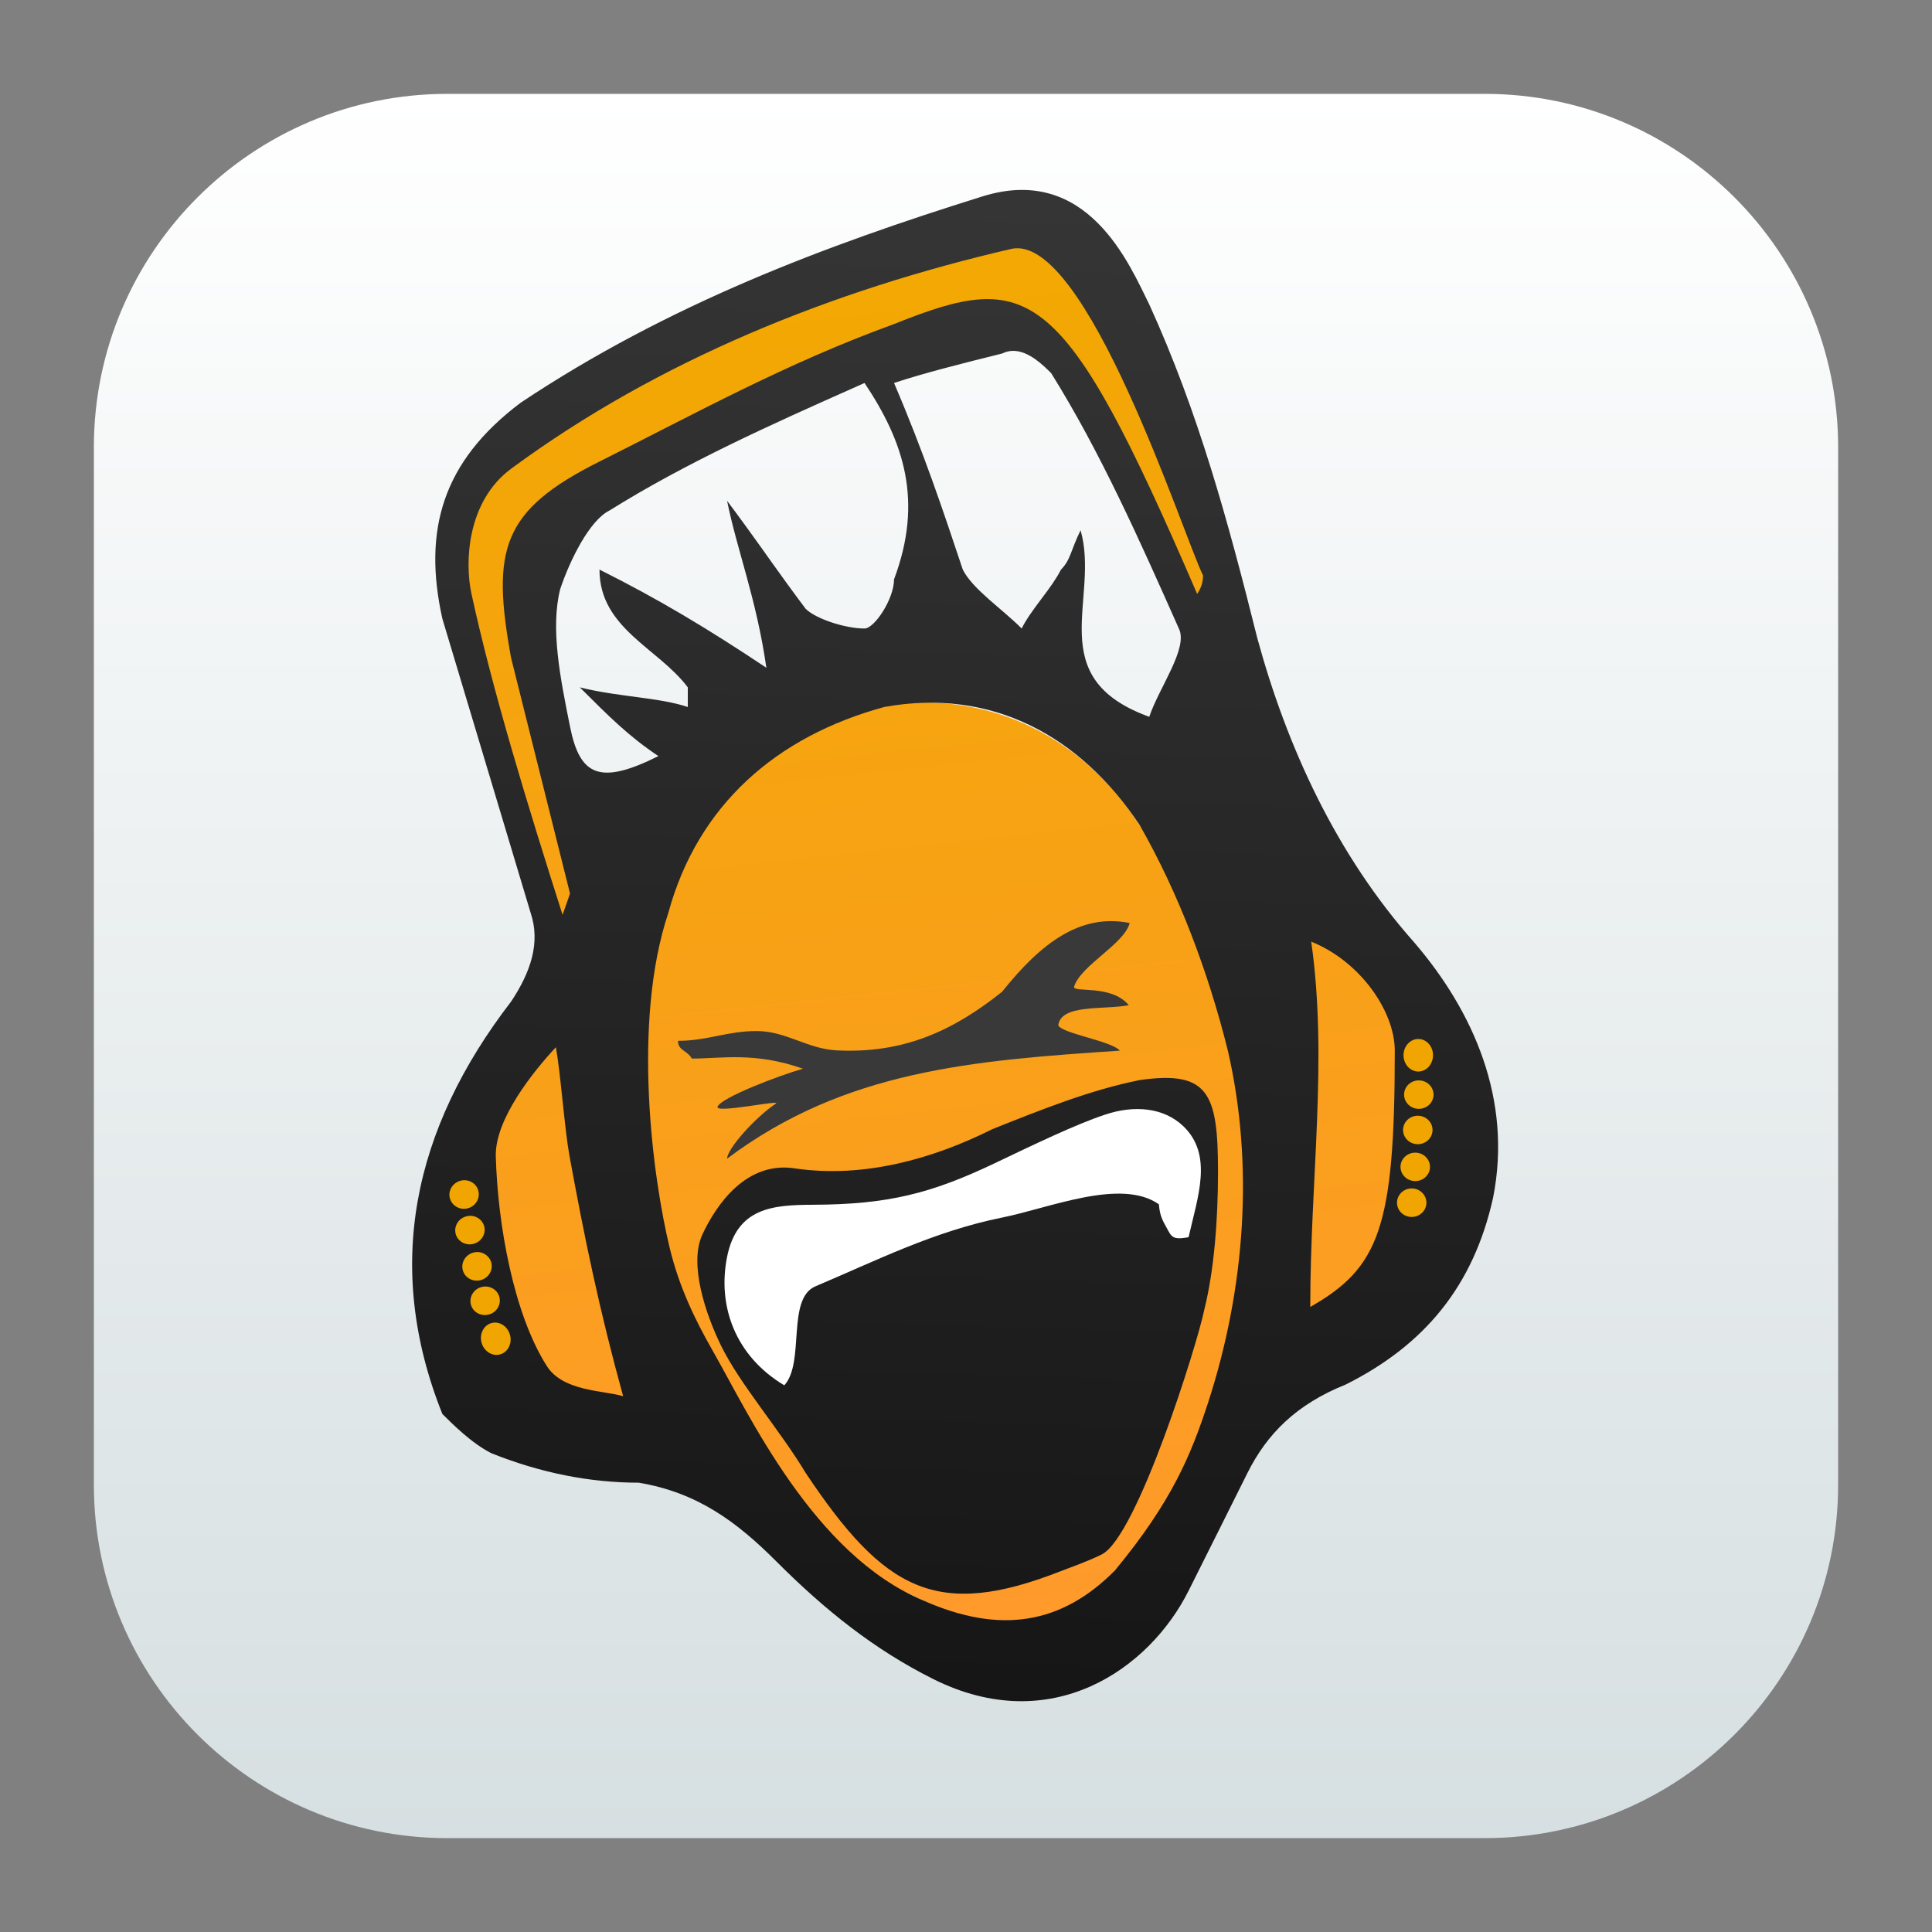
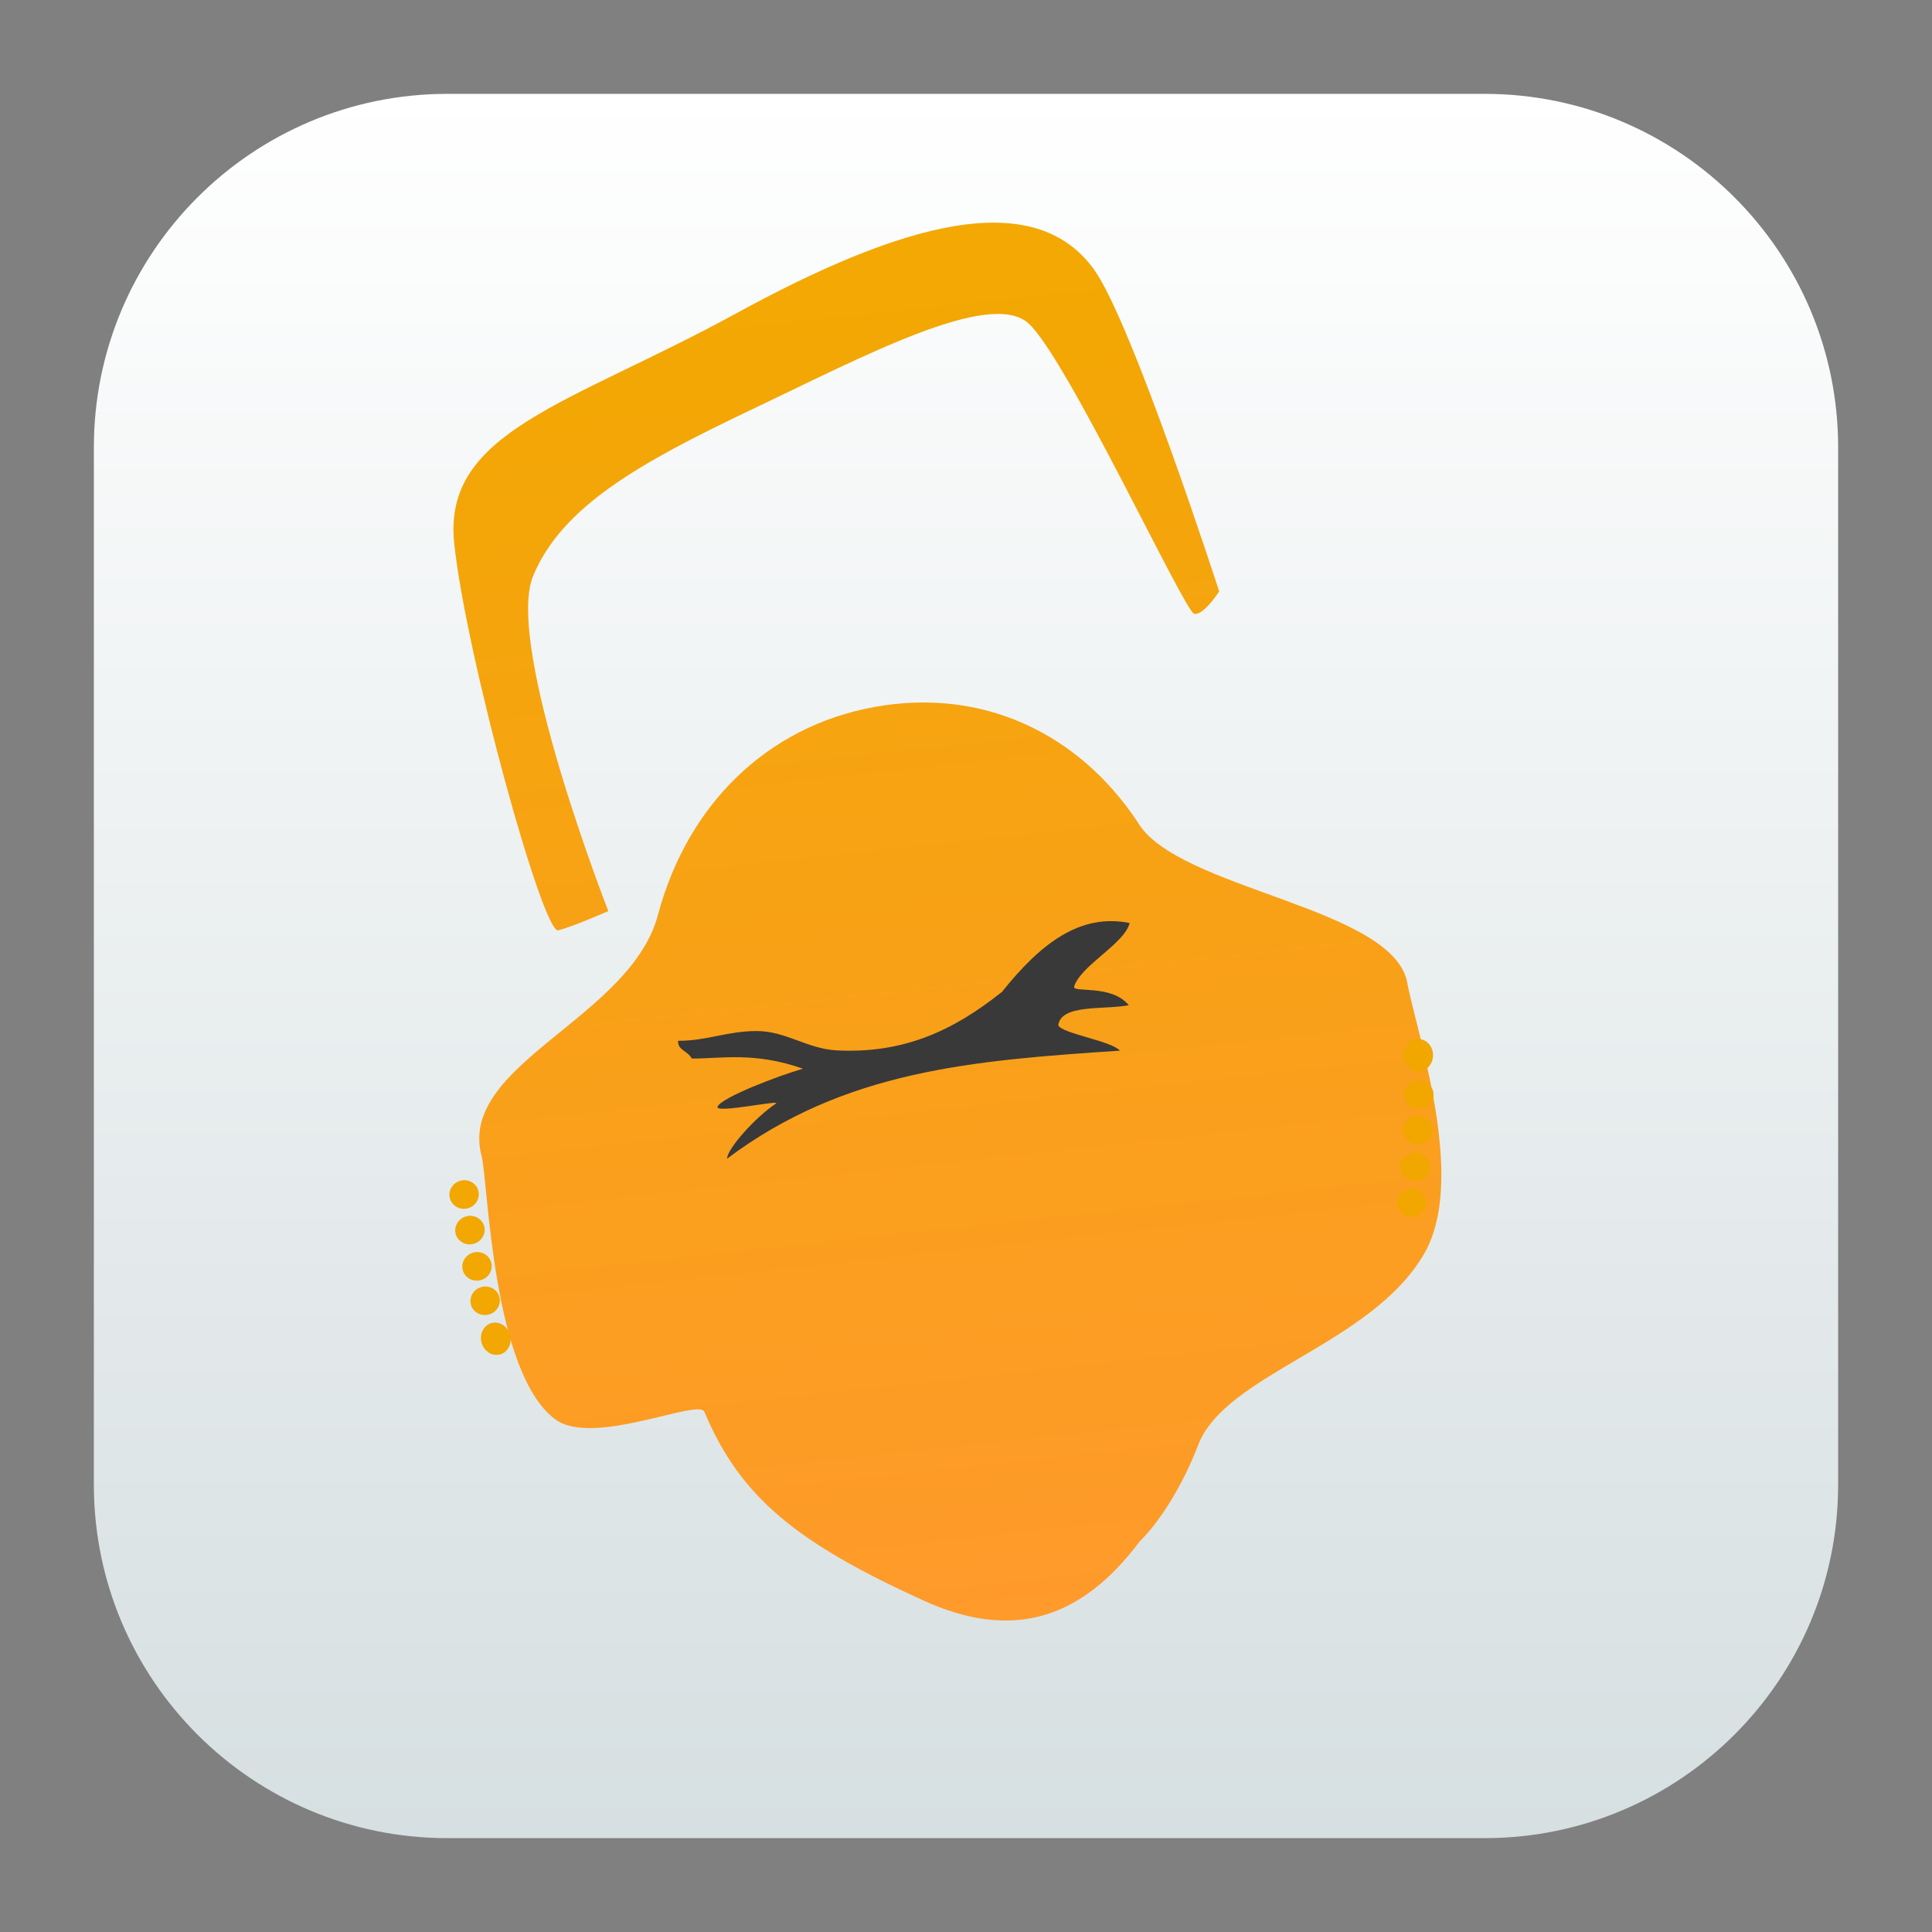
<svg xmlns="http://www.w3.org/2000/svg" clip-rule="evenodd" fill-rule="evenodd" stroke-linejoin="round" stroke-miterlimit="2" viewBox="0 0 48 48">
  <rect x="0" y="0" width="48" height="48" fill="#808080" stroke="none" />
  <linearGradient id="a" x2="1" gradientTransform="matrix(0 -43.184 43.184 0 24 45.542)" gradientUnits="userSpaceOnUse">
    <stop stop-color="#d6dfe1" offset="0" />
    <stop stop-color="#fff" offset="1" />
  </linearGradient>
  <linearGradient id="b" x2="1" gradientTransform="matrix(-3.362 -33.823 33.823 -3.362 601.63 -16.433)" gradientUnits="userSpaceOnUse">
    <stop stop-color="#ff9a2c" offset="0" />
    <stop stop-color="#f2a700" stop-opacity=".99" offset="1" />
  </linearGradient>
  <linearGradient id="c" x2="1" gradientTransform="matrix(.836 -37.034 37.034 .836 563.581 54.099)" gradientUnits="userSpaceOnUse">
    <stop stop-color="#161616" offset="0" />
    <stop stop-color="#353535" offset="1" />
  </linearGradient>
  <path d="m45.668 11.114c0-4.847-3.935-8.782-8.782-8.782h-25.772c-4.847 0-8.782 3.935-8.782 8.782v25.772c0 4.847 3.935 8.782 8.782 8.782h25.772c4.847 0 8.782-3.935 8.782-8.782z" fill="url(#a)" />
  <path d="m11.967 28.733c-.618-2.304 3.735-3.425 4.391-6.045.73-2.684 2.682-4.636 5.366-5.123 2.683-.488 5.069.65 6.532 2.847.976 1.708 6.474 2.117 6.718 4.068.321 1.497 1.434 4.873.417 6.654-1.308 2.285-4.936 2.983-5.622 4.765-.383.997-.936 1.888-1.458 2.402-1.464 1.952-3.181 2.46-5.367 1.464-3.114-1.419-4.544-2.541-5.444-4.689-.145-.339-2.765.881-3.703.188-1.574-1.16-1.671-5.933-1.83-6.531zm1.902-5.62c-.383.096-2.297-6.845-2.585-9.622-.288-2.776 2.873-3.447 6.99-5.696 4.117-2.252 7.401-3.183 8.904-1.103.952 1.319 3.112 8 3.112 8s-.382.603-.62.558c-.239-.049-3.163-6.355-4.119-7.217-.958-.861-4.131.838-6.903 2.155-2.752 1.309-4.683 2.394-5.401 4.116-.719 1.724 1.866 8.331 1.866 8.331s-.861.382-1.244.478z" fill="url(#b)" fill-rule="nonzero" />
-   <path d="m24.407 4.88c2.622-.82 3.659 1.707 4.146 2.683 1.222 2.683 1.953 5.366 2.685 8.294.732 2.685 1.952 5.368 3.903 7.563 1.464 1.707 2.44 3.903 1.953 6.343-.489 2.195-1.709 3.659-3.659 4.635-1.22.488-1.953 1.219-2.441 2.195-.488.977-.974 1.953-1.464 2.929-.977 1.951-3.414 3.657-6.343 2.194-1.463-.732-2.684-1.707-3.903-2.927-.975-.975-1.951-1.707-3.415-1.952-1.219 0-2.439-.244-3.659-.731-.489-.245-.976-.733-1.22-.977-1.463-3.659-.732-7.074 1.708-10.245.488-.732.732-1.464.488-2.196-.732-2.44-1.465-4.88-2.196-7.318-.487-2.196 0-3.904 1.951-5.368 3.661-2.439 7.562-3.902 11.466-5.122zm-6.696 28.686c.893 1.559 2.5 5.061 5.233 6.199 1.899.845 3.432.593 4.76-.753 1.412-1.706 1.889-2.876 2.304-4.144.935-2.865 1.148-5.943.498-8.765-.486-1.951-1.218-3.903-2.195-5.611-1.464-2.195-3.659-3.415-6.342-2.927-2.685.732-4.636 2.439-5.367 5.123-.904 2.713-.389 6.574.041 8.335.231.944.61 1.742 1.068 2.543zm-.26-2.896c.341-.732 1.093-1.844 2.322-1.638 1.706.243 3.414-.245 4.879-.977 1.219-.488 2.439-.975 3.659-1.22 1.709-.245 1.95.319 1.95 2.268 0 1.221-.098 2.466-.342 3.441-.165.824-1.671 5.654-2.552 6.078-.39.189-.676.282-1.007.411-3.089 1.214-4.392.489-6.344-2.44-.634-1.056-1.629-2.198-2.099-3.155-.386-.788-.807-2.035-.466-2.768zm-1.969 4.019c-.592-2.147-.965-3.952-1.339-6.002-.114-.633-.217-2.035-.332-2.669-.559.599-1.519 1.79-1.493 2.713.047 1.7.445 3.914 1.267 5.207.406.639 1.419.603 1.897.751zm17.071-2.218c1.707-.976 2.1-1.952 2.1-6.368 0-.976-.857-2.219-2.076-2.708.417 2.927-.024 5.904-.024 9.076zm-18.576-9.742.185-.529-1.464-5.854c-.488-2.684-.244-3.66 2.196-4.879 2.439-1.221 4.635-2.441 7.318-3.416 3.384-1.354 4.191-1.047 7.531 6.705.084-.125.143-.259.147-.458-.487-.977-2.91-8.545-4.77-8.113-4.44 1.028-8.76 2.763-12.413 5.454-1.116.82-1.158 2.344-.997 3.097.528 2.438 1.418 5.331 2.267 7.993zm7.297-13.122c-2.127.944-4.245 1.897-6.136 3.079-.488.243-.976 1.22-1.221 1.953-.244.976 0 2.195.245 3.413.243 1.22.732 1.464 2.196.733-.732-.488-1.22-.976-1.953-1.708.976.244 1.953.244 2.683.488v-.488c-.73-.976-2.194-1.462-2.194-2.926 1.464.732 2.684 1.464 4.146 2.439-.244-1.707-.731-2.929-.976-4.148.321.427.594.807.863 1.182l.227.32c.268.375.542.755.862 1.181.244.245.976.49 1.463.49.245 0 .733-.732.733-1.221.732-1.952.244-3.416-.733-4.879zm3.894-.89c-.089.001-.18.021-.271.066-.977.243-1.953.488-2.685.732.732 1.708 1.22 3.171 1.708 4.636.244.488.977.974 1.463 1.464.114-.23.283-.458.454-.688l.068-.091c.172-.228.34-.458.455-.685.244-.245.244-.489.487-.977.488 1.709-.976 3.66 1.706 4.635.245-.732.977-1.708.735-2.194-.977-2.197-1.953-4.392-3.172-6.344-.198-.197-.555-.553-.942-.554z" fill="url(#c)" fill-rule="nonzero" />
  <path d="m35.073 29.526c.201 0 .366.16.366.355s-.164.354-.366.354-.365-.159-.365-.354.163-.355.365-.355zm.089-.889c.201 0 .366.159.366.353 0 .195-.165.354-.366.354-.203 0-.367-.159-.367-.354 0-.194.164-.353.367-.353zm.063-.917c.201 0 .366.159.366.354s-.165.353-.366.353c-.203 0-.366-.158-.366-.353s.163-.354.366-.354zm.024-.878c.202 0 .367.158.367.354 0 .195-.165.353-.367.353-.201 0-.365-.158-.365-.353 0-.196.164-.354.365-.354zm-.011-1.029c.201 0 .365.181.365.403 0 .224-.164.406-.365.406-.203 0-.368-.182-.368-.406 0-.222.165-.403.368-.403zm-23.616 4.207c-.195.052-.394-.06-.445-.249s.068-.383.263-.436c.194-.053.395.06.444.247.05.19-.065.385-.262.438zm.144.883c-.194.052-.394-.058-.445-.247-.05-.189.069-.384.263-.436.196-.054.394.059.446.247.049.189-.068.383-.264.436zm.176.902c-.194.051-.395-.059-.444-.247-.052-.19.067-.385.262-.438s.394.059.446.248c.049.19-.068.385-.264.437zm.202.854c-.195.053-.394-.058-.445-.247-.049-.189.067-.384.263-.436.195-.052.395.058.444.247.051.189-.067.385-.262.436zm.276.992c-.194.052-.398-.081-.457-.296-.058-.215.056-.432.25-.485.196-.052.4.08.458.296.059.215-.055.434-.251.485z" fill="#f2a700" fill-opacity=".99" />
  <g fill-rule="nonzero">
-     <path d="m29.53 30.738c-.278.047-.393.05-.492-.137-.137-.258-.217-.346-.246-.681-.943-.66-2.716.093-3.895.33-1.693.341-3.129 1.071-4.637 1.708-.726.307-.255 1.898-.775 2.46-1.22-.731-1.664-1.971-1.421-3.191.245-1.219 1.127-1.292 2.133-1.295 1.858-.007 2.929-.275 4.517-1.032.97-.463 2.009-.964 2.74-1.207.731-.245 1.462-.176 1.946.288.746.716.356 1.757.13 2.757z" fill="#fff" />
    <path d="m28.066 22.932c-.13.52-1.211 1.048-1.379 1.578-.052.167.923-.067 1.358.465-.64.118-1.682-.033-1.753.498.084.203 1.332.391 1.531.63-3.659.245-6.831.487-9.759 2.684 0-.244.706-1.033 1.211-1.367.163-.109-1.521.255-1.448.076.09-.229 1.545-.781 2.122-.944-1.195-.423-2.026-.252-2.759-.252-.126-.212-.345-.197-.345-.441.733 0 1.219-.243 1.951-.243.733 0 1.252.439 1.984.48 1.66.086 2.895-.48 4.117-1.456.974-1.22 1.95-1.952 3.169-1.708z" fill="#393939" />
  </g>
</svg>